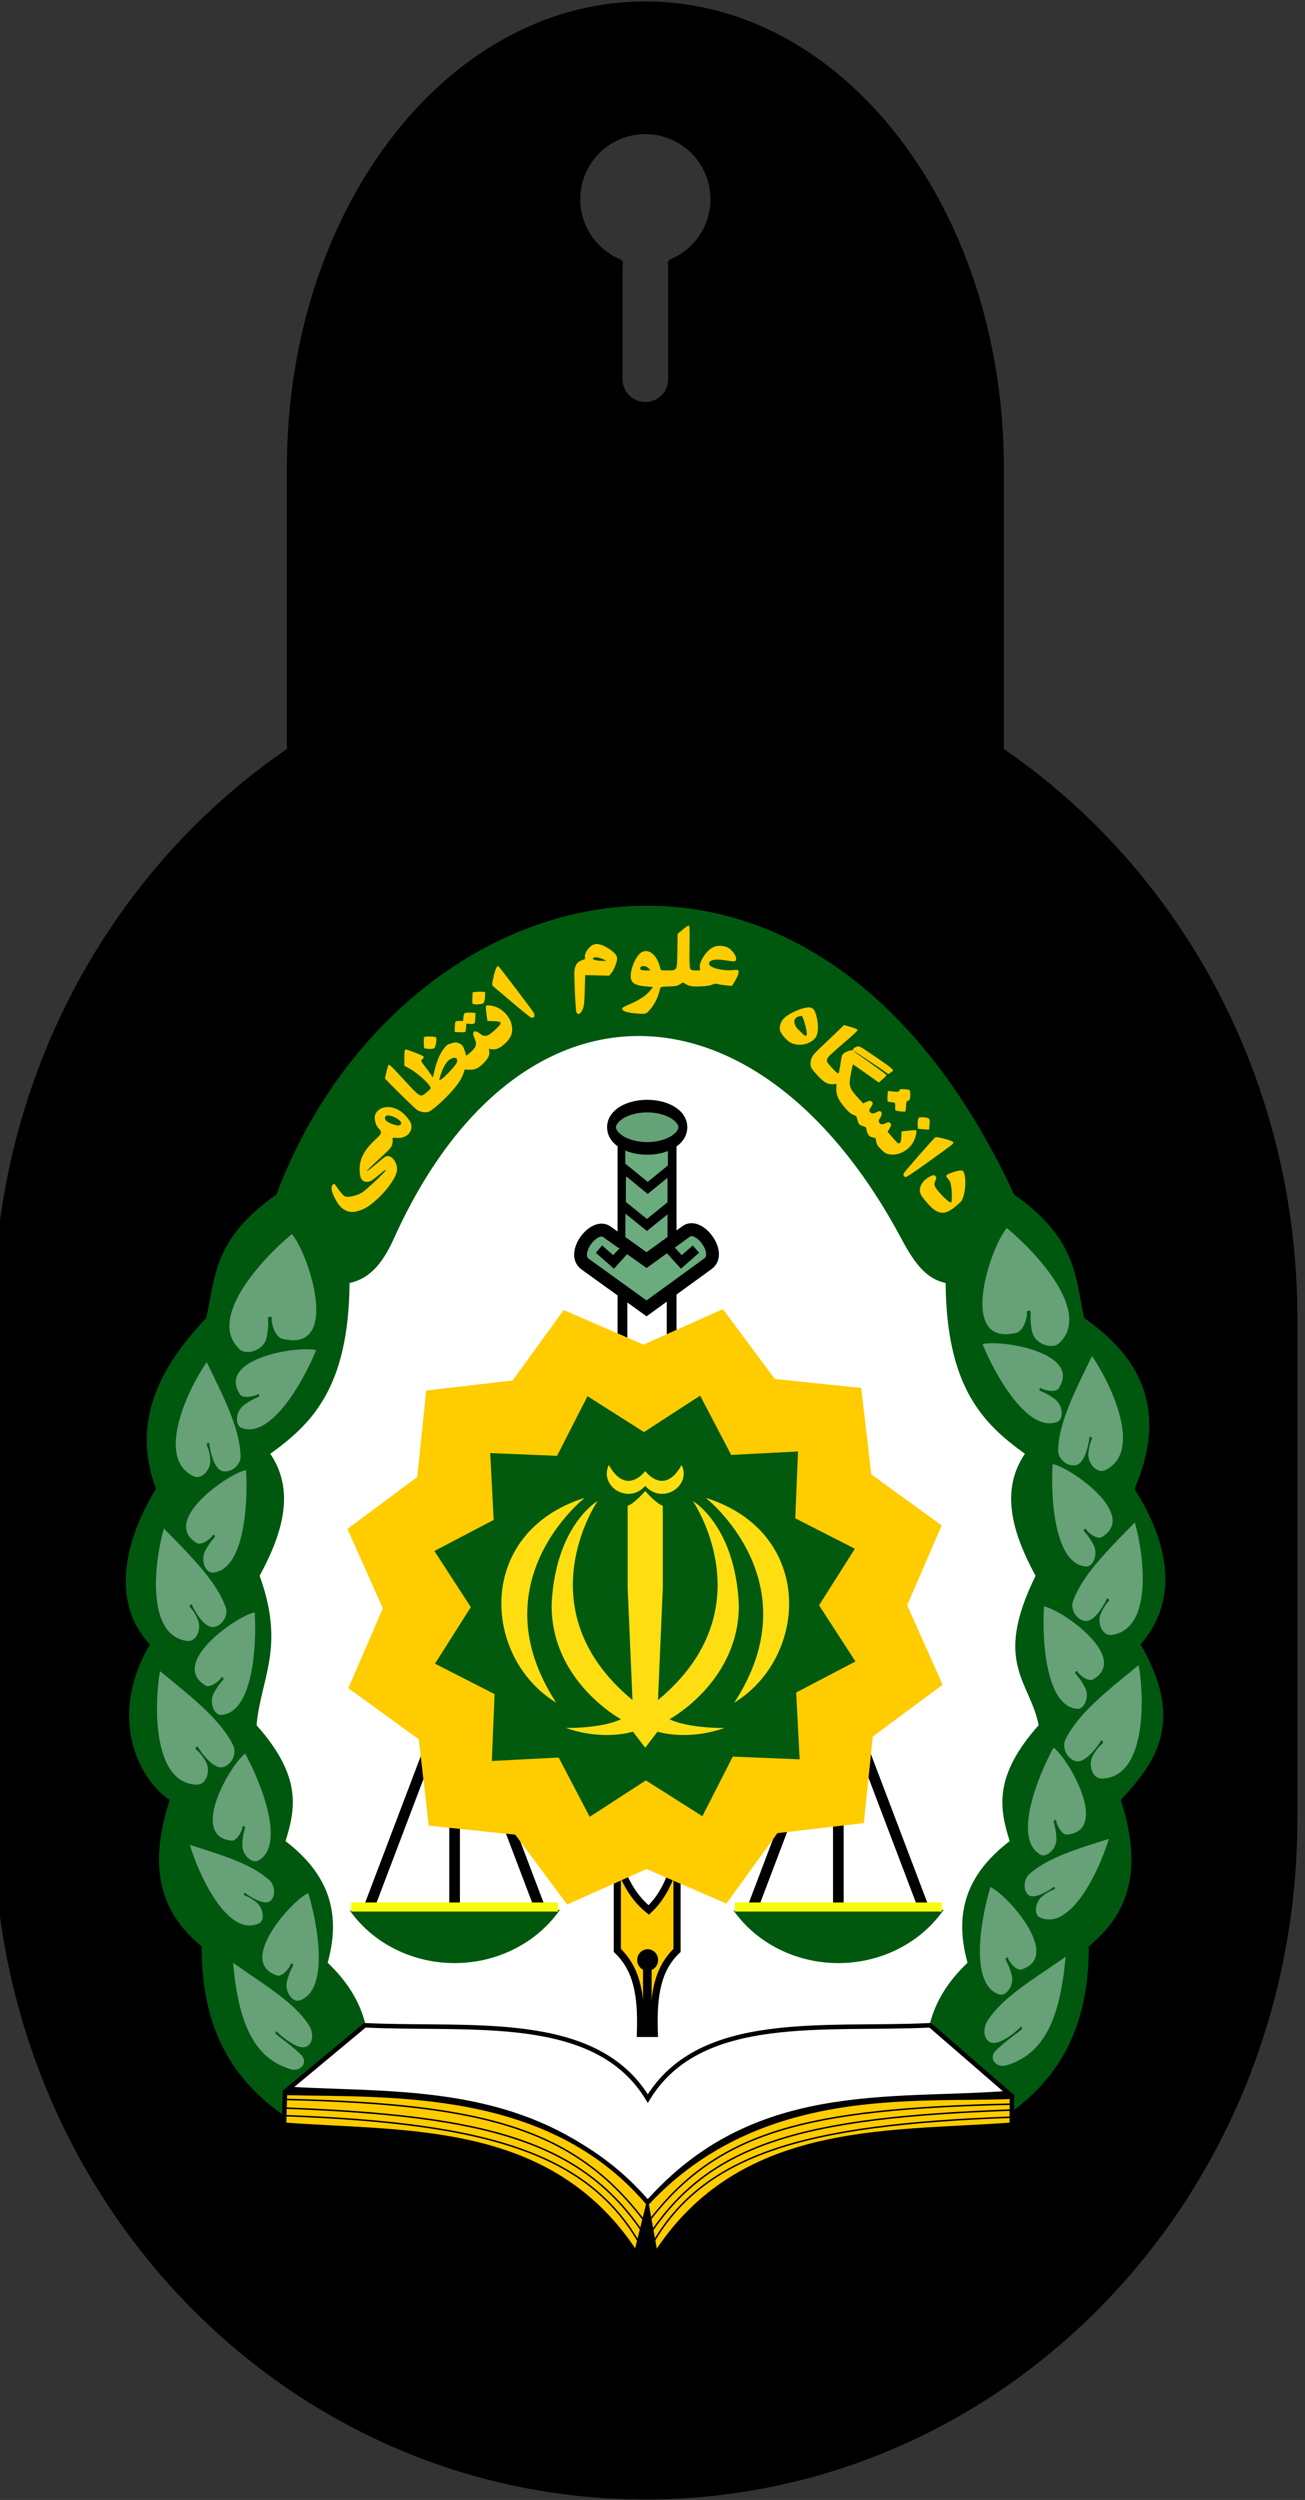
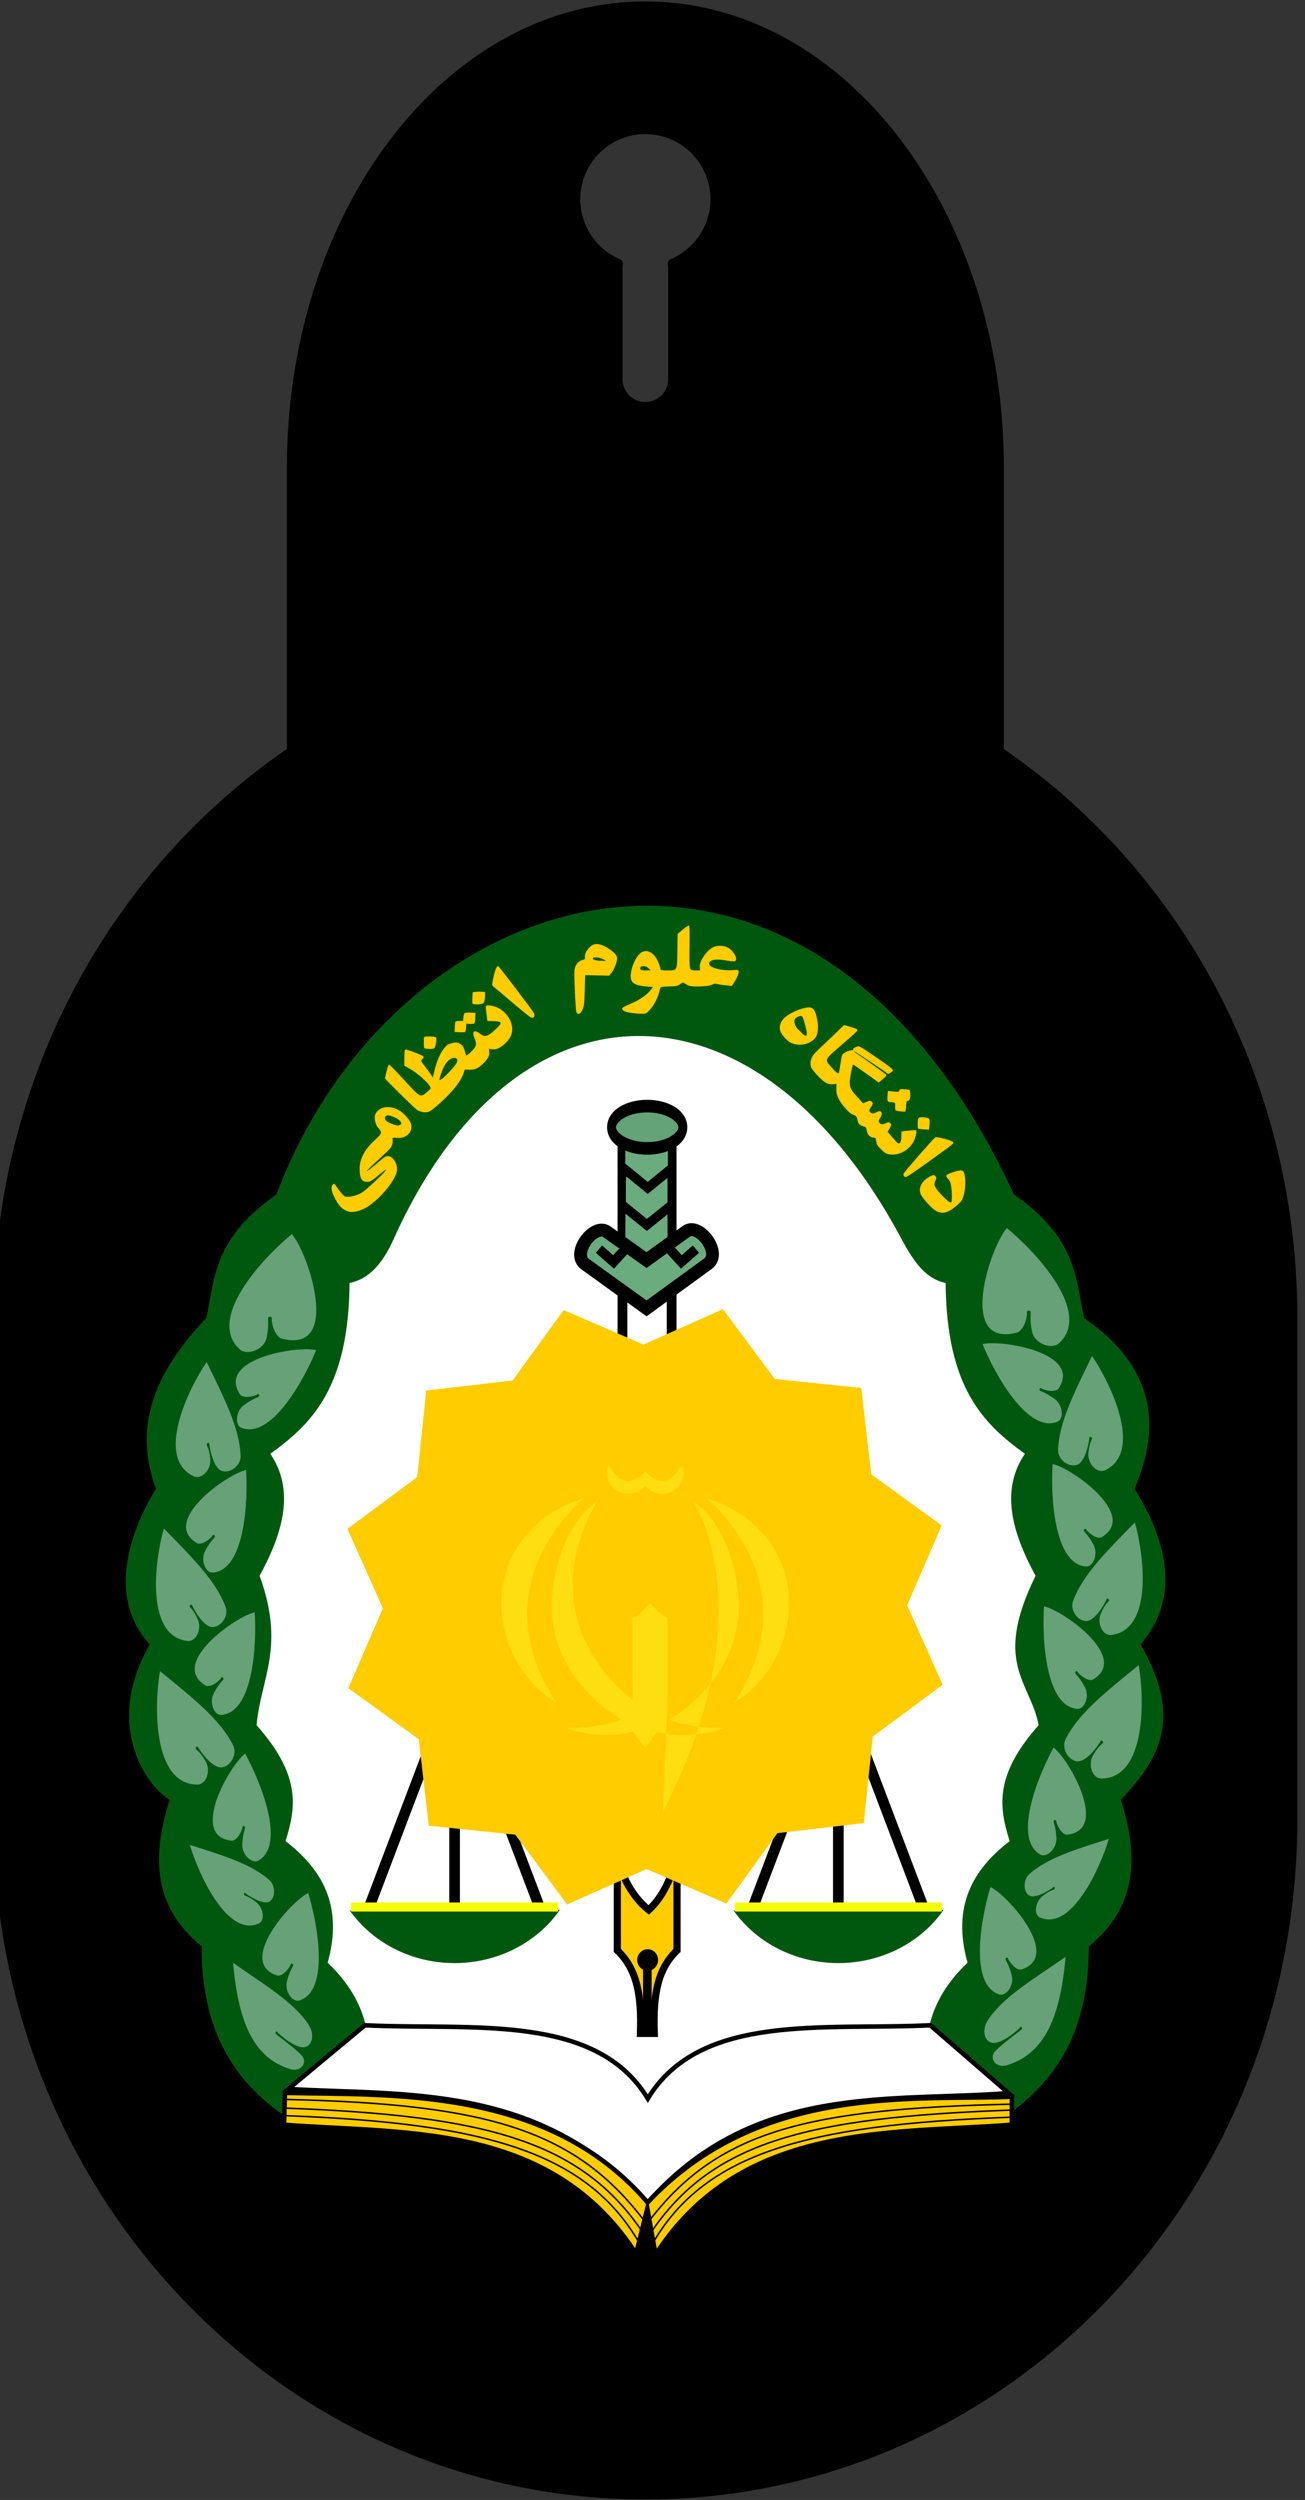
<svg xmlns="http://www.w3.org/2000/svg" xmlns:ns1="http://www.inkscape.org/namespaces/inkscape" xmlns:ns2="http://sodipodi.sourceforge.net/DTD/sodipodi-0.dtd" width="230.799mm" height="442.02mm" viewBox="0 0 230.799 442.02" version="1.1" id="svg4078" ns1:version="0.92.3 (2405546, 2018-03-11)" ns2:docname="NAJA-Amin_University_Badge.svg">
  <rect x="0" y="0" width="230.799" height="442.02" fill="#333333" stroke="none" />
  <defs id="defs4072" />
  <ns2:namedview id="base" pagecolor="#ffffff" bordercolor="#666666" borderopacity="1.0" ns1:pageopacity="0.0" ns1:pageshadow="2" ns1:zoom="0.35" ns1:cx="60.441277" ns1:cy="669.59985" ns1:document-units="mm" ns1:current-layer="layer1" showgrid="false" fit-margin-top="0" fit-margin-left="0" fit-margin-right="0" fit-margin-bottom="0" ns1:window-width="1366" ns1:window-height="715" ns1:window-x="-8" ns1:window-y="-8" ns1:window-maximized="1" />
  <g ns1:label="Layer 1" ns1:groupmode="layer" id="layer1" transform="translate(39.048,25.308)">
    <g transform="matrix(0.282,0,0,0.282,-1525.871,303.283)" id="g3965">
      <path style="display:inline;opacity:1;fill:#000000;fill-opacity:1;fill-rule:nonzero;stroke:#000000;stroke-width:6.191;stroke-linecap:round;stroke-linejoin:round;stroke-miterlimit:4;stroke-dasharray:none;stroke-dashoffset:0;stroke-opacity:1" d="m 5677.166,-1161.204 c -122.835,0 -221.723,129.044 -221.723,289.337 v 177.924 c -110.981,75.448 -184.077,206.12 -184.077,355.275 v 313.824 c 0,234.709 180.988,423.662 405.8,423.662 224.813,0 405.8,-188.953 405.8,-423.662 v -313.824 c 0,-149.155 -73.096,-279.827 -184.077,-355.275 v -177.924 c 0,-160.293 -98.888,-289.337 -221.723,-289.337 z m 0,76.987 a 43.924,43.924 0 0 1 43.924,43.924 43.924,43.924 0 0 1 -26.768,40.385 c 0.154,0.933 0.238,1.891 0.238,2.869 v 69.572 c 0,9.636 -7.758,17.392 -17.393,17.392 -9.636,0 -17.393,-7.756 -17.393,-17.392 v -69.572 c 0,-0.962 0.079,-1.905 0.228,-2.824 a 43.924,43.924 0 0 1 -26.759,-40.429 43.924,43.924 0 0 1 43.924,-43.924 z" id="path3673" ns1:connector-curvature="0" />
      <g ns1:label="Layer 1" id="layer1-9" transform="matrix(0.444,0,0,0.444,5345.775,-188.349)">
        <path style="fill:#000000;fill-opacity:1;fill-rule:evenodd;stroke:none" d="" id="path13976" ns1:connector-curvature="0" />
        <path style="fill:#ffcc00;fill-opacity:1;stroke:none" d="" id="path3976" ns1:connector-curvature="0" />
        <ellipse ry="797.857" rx="627.323" cy="47.716" cx="745.274" style="fill:#ffffff;fill-opacity:1;stroke:none" id="path4410" />
        <g id="g4323" transform="matrix(2.132,0,0,2.132,3151.026,-755.176)">
          <g id="g4226" transform="matrix(0.882,0,0,0.882,-2078.752,-143.489)">
            <path ns1:connector-curvature="0" id="path4228" d="M 869.353,829.746 948.037,622.483" style="fill:none;stroke:#000000;stroke-width:8;stroke-linecap:butt;stroke-linejoin:miter;stroke-miterlimit:4;stroke-dasharray:none;stroke-opacity:1" />
            <path style="fill:none;stroke:#000000;stroke-width:8;stroke-linecap:butt;stroke-linejoin:miter;stroke-miterlimit:4;stroke-dasharray:none;stroke-opacity:1" d="M 999.852,829.746 921.169,622.483" id="path4230" ns1:connector-curvature="0" />
          </g>
          <path style="fill:none;stroke:#000000;stroke-width:7.056;stroke-linecap:butt;stroke-linejoin:miter;stroke-miterlimit:4;stroke-dasharray:none;stroke-opacity:1" d="M -1254.277,598.508 V 410.623" id="path4234" ns1:connector-curvature="0" />
          <g id="g4319">
            <path ns2:open="true" ns2:end="2.5617453" ns2:start="0.5732163" transform="matrix(0.84,0,0,0.883,-2036.914,-142.358)" d="m 1014.76,826.246 a 98.834,87.319 0 0 1 -82.709,39.962 98.834,87.319 0 0 1 -83.007,-39.477" ns2:ry="87.31916" ns2:rx="98.833778" ns2:cy="778.89008" ns2:cx="931.72424" id="path4232" style="fill:#00580f;fill-opacity:1;stroke:none" ns2:type="arc" />
            <path style="fill:#fede11;fill-opacity:1;stroke:#f7fc0d;stroke-width:6.028;stroke-linecap:butt;stroke-linejoin:miter;stroke-miterlimit:4;stroke-dasharray:none;stroke-opacity:1" d="m -1322.84,585.361 h 137.123" id="path4317-6" ns1:connector-curvature="0" />
          </g>
        </g>
        <path ns2:nodetypes="cccccccccccccccccccccsscccccccc" ns1:connector-curvature="0" id="path3388" d="m 1256.39,787.359 c 68.191,-47.789 116.7,-116.9 116.279,-239.019 51.54,-42.164 79.405,-101.689 45.22,-206.719 49.273,-53.242 91.461,-110.026 27.993,-219.639 55.644,-64.295 39.079,-143.806 -8.613,-219.639 39.234,-90.877 27.309,-173.228 -71.06,-241.172 -12.566,-56.679 -9.799,-112.262 -99.053,-174.419 -288.715,-624.431 -869.927,-456.891 -1041.961,0 -89.254,62.157 -86.487,117.74 -99.053,174.419 -72.906,76.431 -103.727,152.483 -71.06,241.172 -39.746,64.67 -67.761,156.341 -8.613,219.639 -63.464,109.622 -9.572,195.664 27.993,219.639 -34.186,105.029 -6.32,164.555 45.22,206.719 -0.421,122.118 48.089,191.229 116.279,239.019 l 116.474,-60.551 c 10.654,-60.034 -8.628,-111.514 -54.815,-155.308 22.418,-79.998 -7.57,-131.777 -59.506,-171.739 13.829,-44.741 24.058,-90.768 -40.913,-163.652 5.993,-66.885 41.026,-109.937 4.307,-211.025 33.956,-62.244 49.667,-121.447 15.073,-172.266 57.68,-41.714 110.751,-92.186 111.973,-241.172 26.984,-5.82 45.842,-25.592 62.446,-62.446 173.624,-385.366 515.108,-378.247 717.056,0 19.038,35.659 35.462,56.627 62.446,62.446 1.221,148.986 54.292,199.458 111.973,241.172 -34.594,50.819 -18.883,110.022 15.073,172.266 -61.085,123.931 -7.274,149.379 4.307,211.025 -64.972,72.884 -54.742,118.911 -40.913,163.652 -51.936,39.961 -81.924,91.741 -59.506,171.739 -46.187,43.794 -65.469,95.274 -54.815,155.308 z" style="fill:#00580f;fill-opacity:1;stroke:none" />
        <g id="g4361" style="fill:#66a178;fill-opacity:1" transform="matrix(2.132,0,0,2.132,-44.057,-1148.014)">
          <path ns2:nodetypes="cssssasc" ns1:connector-curvature="0" id="path3362" d="m 97.6,806.573 c 3.805,43.556 15.671,63.541 38.012,70.456 6.585,2.038 11.971,-4.255 7.227,-9.321 -5.078,-5.423 -16.927,-13.558 -17.049,-14.224 -0.25,-1.36 0.794,-2.151 1.307,-0.817 0.067,0.174 13.379,12.894 19.58,9.182 3.865,-2.314 4.422,-8.707 1.247,-13.777 -9.742,-15.556 -31.165,-27.868 -50.324,-41.499 z" style="fill:#66a178;fill-opacity:1;stroke:none" />
          <path ns2:nodetypes="casssccc" ns1:connector-curvature="0" id="path3364" d="m 147.404,760.394 c 6.298,20.599 14.257,64.818 -5.95,71.15 -4.441,1.392 -9.854,-5.995 -8.173,-12.667 1.855,-7.369 4.248,-10.114 4.133,-10.775 -0.234,-1.353 -1.828,-1.362 -1.847,0.067 -0.002,0.186 -3.685,6.83 -8.2,6.956 -28.329,-8.212 9.117,-49.933 20.037,-54.731 z" style="fill:#66a178;fill-opacity:1;stroke:none" />
          <path ns2:nodetypes="casssasc" ns1:connector-curvature="0" id="path3366" d="m 68.952,728.472 c 5.537,18.716 24.625,61.479 45.663,52.057 4.329,-1.939 3.144,-10.293 -1.718,-14.151 -5.37,-4.261 -7.711,-4.067 -7.962,-4.616 -0.512,-1.123 0.333,-2.097 1.093,-1.069 0.099,0.134 11.62,8.455 16.08,5.041 3.703,-2.835 3.537,-10.425 -0.53,-14.002 C 109.1,740.756 90.097,735.211 68.952,728.472 Z" style="fill:#66a178;fill-opacity:1;stroke:none" />
          <path style="fill:#66a178;fill-opacity:1;stroke:none" d="m 105.609,668.04 c 10.362,18.884 27.161,60.555 8.668,70.87 -4.065,2.267 -10.868,-3.862 -10.582,-10.737 0.315,-7.592 2.098,-10.767 1.852,-11.391 -0.504,-1.277 -2.067,-0.961 -1.794,0.442 0.036,0.182 -2.216,7.437 -6.611,8.481 -29.408,-2.269 -1.246,-50.743 8.468,-57.665 z" id="path3368" ns1:connector-curvature="0" ns2:nodetypes="casssccc" />
          <path style="fill:#66a178;fill-opacity:1;stroke:none" d="m 49.183,613.398 c -3.839,21.771 -5.124,74.62 24.522,75.141 6.101,0.107 9.311,-8.991 5.774,-15.272 -3.906,-6.937 -6.736,-7.868 -6.726,-8.549 0.021,-1.393 1.54,-1.98 1.859,-0.565 0.042,0.184 8.873,14.23 15.935,12.895 5.865,-1.109 9.84,-8.936 7.074,-14.547 -8.486,-17.215 -27.545,-32.034 -48.439,-49.104 z" id="path3370" ns1:connector-curvature="0" ns2:nodetypes="casssasc" />
          <path ns2:nodetypes="casssccc" ns1:connector-curvature="0" id="path3372" d="m 111.909,574.493 c 1.405,21.495 -0.993,66.36 -22.114,67.888 -4.642,0.336 -8.215,-8.095 -5.049,-14.204 3.496,-6.747 6.454,-8.869 6.495,-9.54 0.083,-1.37 -1.467,-1.745 -1.813,-0.359 -0.045,0.18 -5.153,5.803 -9.577,4.89 -25.689,-14.492 20.328,-46.51 32.058,-48.674 z" style="fill:#66a178;fill-opacity:1;stroke:none" />
          <path ns2:nodetypes="casssasc" ns1:connector-curvature="0" id="path3374" d="m 51.749,518.9 c -5.917,20.44 -12.644,70.9 15.477,74.511 5.787,0.743 9.786,-7.63 7.079,-14.015 -2.99,-7.051 -5.582,-8.239 -5.501,-8.89 0.165,-1.331 1.669,-1.734 1.825,-0.345 0.02,0.181 6.95,14.555 13.801,14.018 5.689,-0.446 10.283,-7.523 8.239,-13.184 -6.271,-17.372 -22.841,-33.559 -40.921,-52.093 z" style="fill:#66a178;fill-opacity:1;stroke:none" />
          <path style="fill:#66a178;fill-opacity:1;stroke:none" d="m 106.195,480.207 c 1.405,21.495 -0.993,66.36 -22.114,67.888 -4.642,0.336 -8.215,-8.095 -5.049,-14.204 3.496,-6.747 6.454,-8.869 6.495,-9.54 0.083,-1.37 -1.467,-1.745 -1.813,-0.359 -0.045,0.18 -5.153,5.803 -9.577,4.89 -25.689,-14.492 20.328,-46.51 32.058,-48.674 z" id="path3376" ns1:connector-curvature="0" ns2:nodetypes="casssccc" />
          <path style="fill:#66a178;fill-opacity:1;stroke:none" d="m 80.087,408.678 c -12.038,17.547 -34.274,63.34 -8.709,75.601 5.261,2.523 11.687,-4.17 11.123,-11.082 -0.624,-7.633 -2.712,-9.576 -2.43,-10.168 0.575,-1.212 2.13,-1.122 1.841,0.245 -0.037,0.178 2.027,16.001 8.7,17.643 5.542,1.364 12.125,-3.912 11.963,-9.929 -0.498,-18.462 -11.145,-39.035 -22.487,-62.31 z" id="path3378" ns1:connector-curvature="0" ns2:nodetypes="casssasc" />
          <path ns2:nodetypes="casssccc" ns1:connector-curvature="0" id="path3380" d="m 152.624,400.809 c -8.133,19.946 -29.903,59.25 -49.566,51.391 -4.322,-1.727 -3.85,-10.872 1.668,-14.983 6.094,-4.54 9.682,-5.155 10.012,-5.741 0.674,-1.196 -0.557,-2.21 -1.474,-1.115 -0.119,0.143 -7.171,2.966 -10.751,0.211 -16.77,-24.264 38.615,-32.944 50.111,-29.763 z" style="fill:#66a178;fill-opacity:1;stroke:none" />
          <path style="fill:#66a178;fill-opacity:1;stroke:none" d="m 136.518,323.923 c -20.15,16.63 -56.383,56.102 -34.622,76.232 4.783,4.424 15.99,0.6 17.82,-7.31 2.021,-8.736 0.626,-13.143 1.162,-13.737 1.096,-1.214 3.114,-0.142 2.292,1.32 -0.108,0.19 0.607,9.429 6.233,12.62 40.628,10.88 18.059,-56.85 7.113,-69.125 z" id="path3384" ns1:connector-curvature="0" ns2:nodetypes="casssccc" />
        </g>
        <g id="g4374" style="fill:#66a178;fill-opacity:1" transform="matrix(2.132,0,0,2.132,-52.583,-1156.541)">
          <path style="fill:#66a178;fill-opacity:1;stroke:none" d="m 653.171,806.573 c -3.909,44.435 -16.098,64.823 -39.049,71.876 -6.764,2.079 -12.297,-4.341 -7.424,-9.509 5.217,-5.533 17.388,-13.832 17.514,-14.511 0.256,-1.387 -0.816,-2.194 -1.343,-0.834 -0.069,0.177 -13.744,13.154 -20.114,9.367 -3.97,-2.361 -4.543,-8.882 -1.281,-14.054 10.008,-15.87 32.015,-28.43 51.697,-42.335 z" id="path3396" ns1:connector-curvature="0" ns2:nodetypes="cssssasc" />
          <path style="fill:#66a178;fill-opacity:1;stroke:none" d="m 603.366,760.394 c -6.298,20.599 -14.257,64.818 5.95,71.15 4.441,1.392 9.854,-5.995 8.173,-12.667 -1.855,-7.369 -4.248,-10.114 -4.133,-10.775 0.234,-1.353 1.828,-1.362 1.847,0.067 0.002,0.186 3.685,6.83 8.2,6.956 28.329,-8.212 -9.117,-49.933 -20.037,-54.731 z" id="path3398" ns1:connector-curvature="0" ns2:nodetypes="casssccc" />
          <path style="fill:#66a178;fill-opacity:1;stroke:none" d="m 681.819,728.472 c -5.537,18.716 -24.625,61.479 -45.663,52.057 -4.329,-1.939 -3.144,-10.293 1.718,-14.151 5.37,-4.261 7.711,-4.067 7.962,-4.616 0.512,-1.123 -0.333,-2.097 -1.093,-1.069 -0.099,0.134 -11.62,8.455 -16.08,5.041 -3.703,-2.835 -3.537,-10.425 0.53,-14.002 12.477,-10.974 31.481,-16.52 52.626,-23.259 z" id="path3400" ns1:connector-curvature="0" ns2:nodetypes="casssasc" />
          <path ns2:nodetypes="casssccc" ns1:connector-curvature="0" id="path3402" d="m 645.162,668.04 c -10.362,18.884 -27.161,60.555 -8.668,70.87 4.065,2.267 10.868,-3.862 10.582,-10.737 -0.315,-7.592 -2.098,-10.767 -1.852,-11.391 0.504,-1.277 2.067,-0.961 1.794,0.442 -0.036,0.182 2.216,7.437 6.611,8.481 29.408,-2.269 1.246,-50.743 -8.468,-57.665 z" style="fill:#66a178;fill-opacity:1;stroke:none" />
          <path ns2:nodetypes="casssasc" ns1:connector-curvature="0" id="path3404" d="m 701.588,613.398 c 3.839,21.771 5.124,74.62 -24.522,75.141 -6.101,0.107 -9.311,-8.991 -5.774,-15.272 3.906,-6.937 6.736,-7.868 6.726,-8.549 -0.021,-1.393 -1.54,-1.98 -1.859,-0.565 -0.042,0.184 -8.873,14.23 -15.935,12.895 -5.865,-1.109 -9.84,-8.936 -7.074,-14.547 8.486,-17.215 27.545,-32.034 48.439,-49.104 z" style="fill:#66a178;fill-opacity:1;stroke:none" />
          <path style="fill:#66a178;fill-opacity:1;stroke:none" d="m 638.861,574.493 c -1.405,21.495 0.993,66.36 22.114,67.888 4.642,0.336 8.215,-8.095 5.049,-14.204 -3.497,-6.747 -6.454,-8.869 -6.495,-9.54 -0.083,-1.37 1.467,-1.745 1.813,-0.359 0.045,0.18 5.153,5.803 9.577,4.89 25.689,-14.492 -20.328,-46.51 -32.058,-48.674 z" id="path3406" ns1:connector-curvature="0" ns2:nodetypes="casssccc" />
          <path style="fill:#66a178;fill-opacity:1;stroke:none" d="m 699.022,518.9 c 5.917,20.44 12.644,70.9 -15.477,74.511 -5.787,0.743 -9.786,-7.63 -7.079,-14.015 2.99,-7.051 5.582,-8.239 5.501,-8.89 -0.165,-1.331 -1.669,-1.734 -1.825,-0.345 -0.02,0.181 -6.95,14.555 -13.801,14.018 -5.689,-0.446 -10.283,-7.523 -8.239,-13.184 6.271,-17.372 22.841,-33.559 40.92,-52.093 z" id="path3408" ns1:connector-curvature="0" ns2:nodetypes="casssasc" />
          <path ns2:nodetypes="casssccc" ns1:connector-curvature="0" id="path3410" d="m 644.576,480.207 c -1.405,21.495 0.993,66.36 22.114,67.888 4.642,0.336 8.215,-8.095 5.05,-14.204 -3.497,-6.747 -6.454,-8.869 -6.495,-9.54 -0.083,-1.37 1.467,-1.745 1.813,-0.359 0.045,0.18 5.153,5.803 9.577,4.89 25.689,-14.492 -20.328,-46.51 -32.058,-48.674 z" style="fill:#66a178;fill-opacity:1;stroke:none" />
          <path ns2:nodetypes="casssasc" ns1:connector-curvature="0" id="path3412" d="m 670.684,408.678 c 12.038,17.547 34.274,63.34 8.709,75.601 -5.261,2.523 -11.687,-4.17 -11.123,-11.082 0.624,-7.633 2.712,-9.576 2.43,-10.168 -0.575,-1.212 -2.13,-1.122 -1.841,0.245 0.037,0.178 -2.027,16.001 -8.7,17.643 -5.542,1.364 -12.125,-3.912 -11.963,-9.929 0.498,-18.462 11.145,-39.035 22.487,-62.31 z" style="fill:#66a178;fill-opacity:1;stroke:none" />
          <path style="fill:#66a178;fill-opacity:1;stroke:none" d="m 598.146,400.809 c 8.133,19.946 29.903,59.25 49.566,51.391 4.322,-1.727 3.85,-10.872 -1.668,-14.983 -6.094,-4.54 -9.682,-5.155 -10.012,-5.741 -0.674,-1.196 0.557,-2.21 1.474,-1.115 0.119,0.143 7.171,2.966 10.751,0.211 16.77,-24.264 -38.615,-32.944 -50.111,-29.763 z" id="path3414" ns1:connector-curvature="0" ns2:nodetypes="casssccc" />
          <path ns2:nodetypes="casssccc" ns1:connector-curvature="0" id="path3416" d="m 614.253,323.923 c 20.15,16.63 56.383,56.102 34.622,76.232 -4.783,4.424 -15.99,0.6 -17.82,-7.31 -2.021,-8.736 -0.626,-13.143 -1.162,-13.737 -1.096,-1.214 -3.114,-0.142 -2.292,1.32 0.108,0.19 -0.607,9.429 -6.233,12.62 -40.628,10.88 -18.059,-56.85 -7.113,-69.125 z" style="fill:#66a178;fill-opacity:1;stroke:none" />
        </g>
        <g id="g3123">
          <path style="fill:none;stroke:#000000;stroke-width:13.788;stroke-miterlimit:4;stroke-dasharray:none;stroke-opacity:1" d="m 714.018,-613.066 c 0,-26.403 69.473,-26.241 69.473,0 v 991.587 l -33.817,27.021 -35.656,-27.021 z" id="path4238" ns1:connector-curvature="0" ns2:nodetypes="sscccs" />
          <g id="g3111">
            <path style="fill:#6aac7e;fill-opacity:1;stroke:none" d="m 733.395,-488.695 -14.579,-11.388 v -19.412 c 0,-10.676 0.11,-19.411 0.243,-19.411 0.134,0 6.94,5.302 15.126,11.782 8.186,6.48 15,11.782 15.141,11.782 0.142,0 6.485,-4.93 14.096,-10.955 7.611,-6.025 13.931,-10.955 14.045,-10.955 0.114,0 0.196,8.325 0.181,18.5 l -0.026,18.5 -14.057,10.955 c -7.731,6.025 -14.402,11.188 -14.825,11.473 -0.678,0.457 -2.462,-0.806 -15.346,-10.87 v 0 z" id="path4308" ns1:connector-curvature="0" />
            <path style="fill:#6aac7e;fill-opacity:1;stroke:none" d="m 733.614,-541.637 -15.586,-12.18 -0.008,-11.775 -0.008,-11.775 2.072,0.606 c 8.841,2.587 17.128,3.661 28.247,3.661 10.971,0 18.977,-1.042 28.901,-3.76 l 0.982,-0.269 v 12.5 12.5 l -13.347,10.448 c -7.341,5.746 -13.868,10.847 -14.505,11.335 l -1.158,0.887 -15.586,-12.179 z" id="path4306" ns1:connector-curvature="0" />
            <path style="fill:#6aac7e;fill-opacity:1;stroke:none" d="m 732.495,-440.124 -14.333,-10.397 -0.008,-18.575 c -0.006,-14.793 0.1,-18.49 0.529,-18.155 0.811,0.632 27.616,22.539 28.363,23.181 0.547,0.47 2.713,-1.138 14.02,-10.411 7.355,-6.032 14.1,-11.558 14.99,-12.281 l 1.618,-1.314 v 17.923 17.924 l -15.161,11.156 c -8.339,6.136 -15.279,11.199 -15.422,11.252 -0.143,0.053 -6.71,-4.583 -14.594,-10.302 v 0 z" id="path4310" ns1:connector-curvature="0" />
            <ellipse ry="11.035" rx="26.388" cy="243.94" cx="1094.368" transform="matrix(1.909,0,0,2.708,-1340.196,-1268.906)" id="path4240" style="fill:#64a277;fill-opacity:1;stroke:#000000;stroke-width:6.563;stroke-linecap:round;stroke-miterlimit:4;stroke-dasharray:none;stroke-dashoffset:0;stroke-opacity:1" />
            <g transform="matrix(2.261,0,0,2.283,-1729.513,-1147.299)" id="g4242" style="fill:#6aac7e;fill-opacity:1">
              <path style="fill:#6aac7e;fill-opacity:1;stroke:#000000;stroke-width:8;stroke-linecap:butt;stroke-linejoin:miter;stroke-miterlimit:4;stroke-dasharray:none;stroke-opacity:1" d="m 1120.551,300.502 c 7.966,-5.834 22.686,13.453 13.57,20.016 l -38.341,27.604 -38.341,-27.355 c -9.101,-6.582 5.508,-25.717 13.57,-20.016 l 24.771,17.516 z" id="path4244" ns1:connector-curvature="0" ns2:nodetypes="sscsscs" />
              <path style="fill:#6aac7e;fill-opacity:1;stroke:#000000;stroke-width:6;stroke-linecap:butt;stroke-linejoin:miter;stroke-miterlimit:4;stroke-dasharray:none;stroke-opacity:1" d="m 1066.061,311.469 9.116,7.916 8.276,-8.996" id="path4246" ns1:connector-curvature="0" />
              <path ns1:connector-curvature="0" id="path4248" d="m 1126.633,311.469 -9.116,7.916 -8.276,-8.996" style="fill:#6aac7e;fill-opacity:1;stroke:#000000;stroke-width:6;stroke-linecap:butt;stroke-linejoin:miter;stroke-miterlimit:4;stroke-dasharray:none;stroke-opacity:1" />
            </g>
            <path ns2:nodetypes="ccc" style="fill:none;stroke:#000000;stroke-width:13.221;stroke-linecap:butt;stroke-linejoin:miter;stroke-miterlimit:4;stroke-dasharray:none;stroke-opacity:1" d="m 785.021,-499.761 -36.48,29.429 -36.481,-29.429" id="path4250" ns1:connector-curvature="0" />
            <path ns1:connector-curvature="0" id="path4252" d="m 785.808,-552.118 -36.126,29.482 -36.126,-29.482" style="fill:none;stroke:#000000;stroke-width:13.168;stroke-linecap:butt;stroke-linejoin:miter;stroke-miterlimit:4;stroke-dasharray:none;stroke-opacity:1" ns2:nodetypes="ccc" />
          </g>
        </g>
        <g transform="matrix(2.132,0,0,2.132,3693.081,-755.176)" id="g4332">
          <g transform="matrix(0.882,0,0,0.882,-2078.752,-143.489)" id="g4334">
            <path style="fill:none;stroke:#000000;stroke-width:8;stroke-linecap:butt;stroke-linejoin:miter;stroke-miterlimit:4;stroke-dasharray:none;stroke-opacity:1" d="M 869.353,829.746 948.037,622.483" id="path4336" ns1:connector-curvature="0" />
            <path ns1:connector-curvature="0" id="path4338" d="M 999.852,829.746 921.169,622.483" style="fill:none;stroke:#000000;stroke-width:8;stroke-linecap:butt;stroke-linejoin:miter;stroke-miterlimit:4;stroke-dasharray:none;stroke-opacity:1" />
          </g>
          <path ns1:connector-curvature="0" id="path4340" d="M -1254.277,598.508 V 410.623" style="fill:none;stroke:#000000;stroke-width:7.056;stroke-linecap:butt;stroke-linejoin:miter;stroke-miterlimit:4;stroke-dasharray:none;stroke-opacity:1" />
          <g id="g4342">
            <path ns2:type="arc" style="fill:#00580f;fill-opacity:1;stroke:none" id="path4344" ns2:cx="931.72424" ns2:cy="778.89008" ns2:rx="98.833778" ns2:ry="87.31916" d="m 1014.76,826.246 a 98.834,87.319 0 0 1 -82.709,39.962 98.834,87.319 0 0 1 -83.007,-39.477" transform="matrix(0.84,0,0,0.883,-2036.914,-142.358)" ns2:start="0.5732163" ns2:end="2.5617453" ns2:open="true" />
            <path ns1:connector-curvature="0" id="path4346" d="m -1322.84,585.361 h 137.123" style="fill:#fede11;fill-opacity:1;stroke:#f7fc0d;stroke-width:6.028;stroke-linecap:butt;stroke-linejoin:miter;stroke-miterlimit:4;stroke-dasharray:none;stroke-opacity:1" />
          </g>
        </g>
        <g id="g3098">
          <path ns2:nodetypes="cccccccc" ns1:connector-curvature="0" id="path4348" d="m 706.768,423.143 v 130.946 c 26.943,25.905 34.636,60.988 32.639,117.242 h 19.583 c -1.998,-56.255 5.158,-91.338 32.1,-117.242 v -130.946 c -8.864,28.281 -18.38,53.645 -39.928,73.847 -24.499,-19.54 -37.993,-48.978 -44.394,-73.847 z" style="fill:#ffcc00;fill-opacity:1;stroke:#000000;stroke-width:10.095;stroke-linecap:butt;stroke-linejoin:miter;stroke-miterlimit:4;stroke-dasharray:none;stroke-opacity:1" />
          <circle r="5" cy="620.219" cx="1394.286" transform="matrix(2.947,0,0,3.045,-3359.354,-1320.934)" id="path4352" style="fill:#000000;fill-opacity:1;stroke:none" />
          <path ns1:connector-curvature="0" id="path4354" d="m 749.141,570.99 v 98.25" style="fill:none;stroke:#000000;stroke-width:12.179;stroke-linecap:butt;stroke-linejoin:miter;stroke-miterlimit:4;stroke-dasharray:none;stroke-opacity:1" ns2:nodetypes="cc" />
        </g>
        <g id="g3089">
          <path ns2:type="star" style="fill:#ffcc00;fill-opacity:1;stroke:none" id="path4266" ns2:sides="12" ns2:cx="-1251.2548" ns2:cy="342.29428" ns2:r1="279.4263" ns2:r2="327.89145" ns2:arg1="0.66925654" ns2:arg2="0.93105592" ns1:flatsided="false" ns1:rounded="0" ns1:randomized="0" d="m -1032.105,515.651 -23.402,89.694 -92.636,-3.345 -65.114,65.976 -78.553,-49.215 -89.379,24.58 -43.421,-81.898 -89.694,-23.402 3.345,-92.637 -65.976,-65.114 49.215,-78.553 -24.58,-89.379 81.898,-43.421 23.402,-89.694 92.637,3.345 65.114,-65.976 78.553,49.215 89.379,-24.58 43.422,81.898 89.694,23.402 -3.345,92.637 65.976,65.114 -49.215,78.553 24.58,89.379 z" transform="matrix(1.31,-0.2,0.2,1.31,2316.556,-629.775)" />
-           <path transform="matrix(0.927,-0.141,0.141,0.927,1857.402,-425.688)" d="m -1045.527,505.034 -9.981,100.311 -98.951,-19.25 -58.799,81.882 -76.069,-66.147 -91.863,41.512 -32.804,-95.32 -100.311,-9.981 19.25,-98.951 -81.882,-58.799 66.147,-76.069 -41.512,-91.862 95.32,-32.804 9.981,-100.311 98.951,19.25 58.799,-81.882 76.069,66.147 91.862,-41.512 32.804,95.32 100.311,9.981 -19.25,98.951 81.882,58.799 -66.147,76.069 41.512,91.862 z" ns1:randomized="0" ns1:rounded="0" ns1:flatsided="false" ns2:arg2="0.93105592" ns2:arg1="0.66925654" ns2:r2="327.89145" ns2:r1="262.31317" ns2:cy="342.29428" ns2:cx="-1251.2548" ns2:sides="12" id="path4268" style="fill:#015a0e;fill-opacity:1;stroke:none" ns2:type="star" />
          <g style="fill:#fede11;fill-opacity:1" transform="matrix(0.973,0,0,0.973,542.964,-131.383)" id="g4270">
            <path style="fill:#fede11;fill-opacity:1" ns1:connector-curvature="0" d="m 296.694,47.667 c 0,0 156,122.002 41.333,297.335 108,-66 117.334,-247.502 -41.333,-297.335 z" id="path4272" />
            <path style="fill:#fede11;fill-opacity:1" ns1:connector-curvature="0" d="m 208.861,30.334 c -24.834,28 -67.5,0.167 -52.833,-30.334 25.667,46 52.833,8.833 52.833,8.833 0,0 27.166,37.166 52.833,-8.833 14.667,30.5 -27.999,58.334 -52.833,30.334 z" id="path4274" />
-             <path style="fill:#fede11;fill-opacity:1" ns1:connector-curvature="0" d="m 208.861,410.336 -17.833,-23.334 c 0,0 -41.999,14 -97.333,-5.333 45.333,0 70.667,-8.001 80,-12.667 0,0 -102.667,-55.333 -100.667,-168 6,-114 66.667,-148.667 66.667,-148.667 0,0 -108,157.333 50.666,288.831 l -7,-162.666 c 0,0 0,-107.167 0,-119.5 9,-2.167 25.5,-21.167 25.5,-21.167 0,0 16.5,19 25.5,21.167 0,12.333 0,119.5 0,119.5 l -7,162.666 C 386.027,209.668 278.027,52.335 278.027,52.335 c 0,0 60.667,34.667 66.667,148.667 2,112.667 -100.667,168 -100.667,168 9.333,4.666 34.667,12.667 80,12.667 -55.334,19.333 -97.333,5.333 -97.333,5.333 z" id="path4276" />
+             <path style="fill:#fede11;fill-opacity:1" ns1:connector-curvature="0" d="m 208.861,410.336 -17.833,-23.334 c 0,0 -41.999,14 -97.333,-5.333 45.333,0 70.667,-8.001 80,-12.667 0,0 -102.667,-55.333 -100.667,-168 6,-114 66.667,-148.667 66.667,-148.667 0,0 -108,157.333 50.666,288.831 c 0,0 0,-107.167 0,-119.5 9,-2.167 25.5,-21.167 25.5,-21.167 0,0 16.5,19 25.5,21.167 0,12.333 0,119.5 0,119.5 l -7,162.666 C 386.027,209.668 278.027,52.335 278.027,52.335 c 0,0 60.667,34.667 66.667,148.667 2,112.667 -100.667,168 -100.667,168 9.333,4.666 34.667,12.667 80,12.667 -55.334,19.333 -97.333,5.333 -97.333,5.333 z" id="path4276" />
            <path style="fill:#fede11;fill-opacity:1" ns1:connector-curvature="0" d="m 121.028,47.667 c 0,0 -156,122.002 -41.333,297.335 C -28.305,279.002 -37.639,97.5 121.028,47.667 Z" id="path4278" />
          </g>
        </g>
        <g id="g3103">
          <path ns2:nodetypes="ccccccc" ns1:connector-curvature="0" id="path3418" d="M 1148.77,659.812 C 999.717,667.165 823.891,641.209 749.842,763.351 675.792,641.209 499.205,667.165 350.152,659.812 L 242.112,749.73 c 160.931,9.795 357.198,-9.295 506.879,161.445 C 898.67,740.435 1091.936,768.623 1259.327,755.598 Z" style="fill:#ffffff;fill-opacity:1;stroke:#000000;stroke-width:6.395;stroke-linecap:butt;stroke-linejoin:miter;stroke-miterlimit:4;stroke-dasharray:none;stroke-opacity:1" />
          <path style="fill:#ffcc00;fill-opacity:1;stroke:#000000;stroke-width:6.395;stroke-linecap:butt;stroke-linejoin:miter;stroke-miterlimit:4;stroke-dasharray:none;stroke-opacity:1" d="M 235.962,800.279 C 415.566,813.945 629.65,795.49 747.375,1005.921 865.101,795.49 1084.324,813.945 1263.928,800.279 l 0.19,-39.664 C 1129.734,766.744 908.706,740.519 749.529,910.036 609.731,746.44 387.829,758.723 237.294,755.285 Z" id="path3428" ns1:connector-curvature="0" ns2:nodetypes="ccccccc" />
          <path ns2:nodetypes="ccc" ns1:connector-curvature="0" id="path4400" d="m 239.761,764.569 c 285.593,6.615 409.998,43.218 508.59,176.028 98.592,-132.81 228.136,-162.751 513.729,-169.366" style="fill:none;stroke:#000000;stroke-width:2.132px;stroke-linecap:butt;stroke-linejoin:miter;stroke-opacity:1" />
          <path style="fill:none;stroke:#000000;stroke-width:2.132px;stroke-linecap:butt;stroke-linejoin:miter;stroke-opacity:1" d="M 1261.129,789.692 C 973.541,800.298 819.343,839.506 747.4,985.35 675.457,839.506 524.304,798.014 236.716,787.409" id="path4402" ns1:connector-curvature="0" ns2:nodetypes="ccc" />
          <path ns2:nodetypes="ccc" ns1:connector-curvature="0" id="path4404" d="M 1261.7,779.605 C 974.112,790.211 836.096,823.464 748.542,961.233 660.988,823.464 524.304,787.356 236.716,776.75" style="fill:none;stroke:#000000;stroke-width:2.132px;stroke-linecap:butt;stroke-linejoin:miter;stroke-opacity:1" />
          <path ns2:nodetypes="ccccc" ns1:connector-curvature="0" id="path4408" d="m 749.463,908.326 -17.531,70.886 14.366,27.786 15.889,-27.351 z" style="fill:#000000;fill-opacity:1;stroke:#000000;stroke-width:2.132px;stroke-linecap:butt;stroke-linejoin:miter;stroke-opacity:1" />
        </g>
        <g id="g3070">
          <g transform="matrix(0.389,0.451,-0.451,0.389,321.66,-1465.088)" id="g3980">
            <path style="fill:#ffcc00;fill-opacity:1;stroke:none" d="m 2102.381,8.887 c -16.516,-4.949 -23.651,-24.24 -17.354,-46.915 1.716,-6.177 3.038,-7.576 7.163,-7.576 3.882,0 5.753,1.662 8.043,7.143 1.734,4.15 5.132,7.959 8.11,9.091 11.355,4.317 55.37,1.177 55.37,-3.95 0,-2.688 -16.268,-16.795 -27.956,-24.243 -8.055,-5.133 -12.801,-6.793 -18.756,-6.56 -5.542,0.217 -8.338,-0.641 -9.172,-2.814 -1.451,-3.782 8.747,-28.505 13.872,-33.63 3.362,-3.362 4.256,-3.417 10.838,-0.667 11.008,4.6 28.988,20.974 37.58,34.225 7.539,11.627 7.734,12.396 7.691,30.305 -0.069,28.568 -7.669,40.732 -28.442,45.521 -10.637,2.452 -38.899,2.494 -46.987,0.071 z" id="path3966-0" ns1:connector-curvature="0" />
            <path style="fill:#ffcc00;fill-opacity:1;stroke:none" d="m 2038.476,7.961 c -1.914,-2.307 -16.086,-101.817 -16.169,-113.531 -0.025,-3.581 31.788,-25.29 35.854,-24.466 4.175,0.847 4.352,-4.239 -2.649,76.287 -2.847,32.745 -6.143,60.701 -7.324,62.124 -2.851,3.435 -6.651,3.273 -9.711,-0.415 z" id="path3968-5" ns1:connector-curvature="0" />
            <path style="fill:#ffcc00;fill-opacity:1;stroke:none" d="m 1706.197,9.615 c -7.532,-2.151 -13.468,-7.386 -17.719,-15.627 -3.674,-7.122 -4.488,-13.495 -5.835,-45.653 -0.861,-20.557 -1.995,-43.285 -2.52,-50.508 l -0.955,-13.132 12.948,-8.586 c 7.121,-4.722 14.32,-8.586 15.998,-8.586 2.634,0 3.05,6.547 3.05,48.038 0,58.961 -0.74,57.031 21.833,56.99 15.681,-0.028 24.642,-1.39 24.625,-3.744 -0.01,-0.704 -6.467,-8.817 -14.359,-18.029 -14.139,-16.503 -14.33,-16.88 -13.02,-25.617 0.731,-4.877 3.107,-11.126 5.279,-13.888 2.584,-3.285 3.146,-5.289 1.627,-5.795 -1.739,-0.58 -1.712,-2.626 0.106,-8.136 2.816,-8.532 -0.54,-7.186 54.25,-21.766 38.577,-10.265 46.117,-11.339 45.726,-6.511 -0.111,1.374 -0.338,4.771 -0.505,7.548 -0.167,2.778 -1.447,5.051 -2.845,5.051 -4.085,0 -90.696,23.866 -92.125,25.385 -0.714,0.76 0.52,0.852 2.742,0.206 13.014,-3.786 86.231,-21.55 88.82,-21.55 2.463,0 3.104,2.622 3.104,12.685 v 12.685 l -35.86,8.81 c -19.723,4.845 -36.193,9.091 -36.599,9.434 -0.406,0.343 5.41,8.382 12.924,17.864 18.294,23.084 23.782,25.734 51.693,24.962 l 20.885,-0.578 1.796,-6.061 c 2.992,-10.099 4.587,-12.122 9.557,-12.122 3.955,0 5.223,1.628 7.473,9.596 2.234,7.911 3.533,9.596 7.396,9.596 5.775,0 8.8,-3.451 10.507,-11.983 2.467,-12.333 12.016,-10.508 15.797,3.019 1.671,5.977 3.397,8.121 6.946,8.63 5.957,0.853 8.721,-1.909 11.375,-11.367 1.688,-6.017 3.071,-7.492 7.023,-7.492 4.018,0 5.502,1.669 8.081,9.091 l 3.16,9.091 h 19.128 c 17.831,0 19.169,-0.285 19.728,-4.201 0.408,-2.853 -2.383,-6.951 -8.701,-12.774 l -9.301,-8.573 9.562,-13.995 c 5.259,-7.697 10.217,-13.995 11.017,-13.995 3.548,0 13.858,14.71 17.054,24.33 7.401,22.283 0.876,47.889 -15.573,61.109 -6.229,5.006 -9.802,6.165 -21.61,7.01 -11.98,0.857 -15.27,0.349 -21.482,-3.316 l -7.336,-4.328 -5.167,4.065 c -6.535,5.14 -13.92,5.155 -22.3,0.046 -6.546,-3.991 -6.586,-3.991 -13.132,0 -8.194,4.996 -10.848,5.005 -20.535,0.066 -7.694,-3.923 -7.81,-3.923 -15.499,0 -5.963,3.042 -11.867,3.952 -25.643,3.952 -23.311,0 -36.449,-3.955 -47.243,-14.223 -4.63,-4.404 -8.543,-7.779 -8.697,-7.499 -8.428,15.397 -18.321,20.154 -43.502,20.919 -10.556,0.321 -20.973,0.075 -23.149,-0.546 z" id="path3970" ns1:connector-curvature="0" />
            <path style="fill:#ffcc00;fill-opacity:1;stroke:none" d="m 1970.126,-95.259 c -4.645,-3.976 -8.445,-8.87 -8.445,-10.877 0,-2.006 3.66,-6.955 8.134,-10.997 9.228,-8.337 10.742,-8.083 22.074,3.695 l 6.974,7.249 -8.91,9.079 c -4.901,4.993 -9.466,9.079 -10.146,9.079 -0.68,0 -5.036,-3.253 -9.681,-7.228 z" id="path3972" ns1:connector-curvature="0" />
            <path style="fill:#ffcc00;fill-opacity:1;stroke:none" d="m 1873.703,-84.107 -7.986,-8.198 9.683,-9.167 c 7.926,-7.503 9.242,-9.699 7.254,-12.095 -1.978,-2.383 -0.978,-4.413 5.374,-10.918 4.292,-4.395 8.624,-7.991 9.628,-7.991 1.004,0 5.365,2.804 9.691,6.231 7.507,5.946 10.07,12.372 5.951,14.918 -1.054,0.651 2.128,4.912 7.071,9.468 4.943,4.556 8.987,9.065 8.987,10.02 0,2.391 -14.643,15.81 -17.326,15.878 -1.195,0.03 -4.308,-2.218 -6.918,-4.996 -2.61,-2.778 -5.792,-5.051 -7.071,-5.051 -1.279,0 -4.461,2.273 -7.071,5.051 -2.61,2.778 -5.766,5.051 -7.013,5.051 -1.248,0 -5.862,-3.689 -10.254,-8.198 z" id="path3974" ns1:connector-curvature="0" />
            <path style="fill:#ffcc00;fill-opacity:1;stroke:none" d="m 1592.544,8.723 c -9.303,-2.689 -17.136,-13.883 -18.317,-26.176 -1.875,-19.517 11.51,-58.322 22.631,-65.609 6.293,-4.124 15.809,-1.742 32.524,8.14 15.053,8.899 26.715,21.465 28.436,30.639 3.705,19.75 -8.895,42.523 -28.476,51.467 -8.731,3.988 -25.849,4.704 -36.797,1.539 z m 37.555,-36.175 c 2.917,-0.017 6.667,-0.945 8.334,-2.061 2.577,-1.727 2.275,-2.675 -2.02,-6.337 -5.937,-5.062 -32.645,-17.835 -37.293,-17.835 -3.276,0 -7.154,7.528 -7.154,13.888 0,8.939 12.955,15.28 27.022,13.225 3.195,-0.467 8.195,-0.862 11.112,-0.879 z" id="path3978" ns1:connector-curvature="0" />
          </g>
          <g transform="matrix(0.595,0,0,0.595,253.283,-600.694)" id="g3992">
            <path style="fill:#ffcc00;fill-opacity:1;stroke:none" d="m 791.27,-284.823 c -12.052,-2.146 -17.387,-5.054 -17.497,-9.537 -0.059,-2.408 5.075,-5.368 20.172,-11.63 19.711,-8.176 37.393,-20.066 46.006,-30.935 l 6.89,-8.695 -15.841,-1.356 c -27.701,-2.372 -37.055,-8.439 -37.055,-24.037 0,-21.452 14.172,-51.598 27.17,-57.797 14.583,-6.954 30.882,4.052 39.293,26.531 2.336,6.244 4.248,12.683 4.248,14.308 0,2.34 3.28,2.955 15.776,2.955 24.48,0 23.503,1.864 24.242,-46.224 l 0.622,-40.495 12.275,-10.257 c 6.751,-5.641 13.29,-9.91 14.53,-9.487 1.604,0.547 2.041,14.774 1.512,49.264 -0.522,34.059 -0.05,49.79 1.586,52.847 1.93,3.606 4.144,4.352 12.918,4.352 h 10.589 l -0.758,-7.947 c -1.361,-14.27 17.264,-41.177 33.076,-47.784 9.39,-3.923 22.512,-3.511 32.492,1.021 10.345,4.698 21.505,19.881 20.571,27.988 -0.734,6.369 -3.037,6.575 -27.355,2.457 -23.156,-3.922 -38.388,-0.003 -36.575,9.411 1.707,8.861 32.681,16.536 56.801,14.073 9.139,-0.933 11.934,-0.555 12.811,1.73 1.581,4.121 -2.344,14.955 -9.516,26.264 l -6.12,9.651 -13.929,-1.373 c -7.661,-0.755 -16.809,-2.199 -20.329,-3.208 -4.799,-1.376 -7.983,-1.009 -12.726,1.47 -4.236,2.214 -13.333,3.603 -27.539,4.207 -21.233,0.902 -28.596,-0.608 -38.574,-7.911 -2.579,-1.887 -4.519,-1.393 -9.76,2.485 -5.662,4.19 -9.236,4.934 -26.59,5.535 -19.829,0.687 -20.062,0.754 -21.231,6.061 -4.326,19.63 -13.304,37.687 -25.019,50.318 -7.801,8.411 -8.223,8.582 -20.671,8.393 -6.989,-0.106 -18.912,-1.299 -26.495,-2.649 z m 45.102,-105.244 c -7.564,-8.052 -22.705,-6.402 -19.435,2.117 0.802,2.09 4.439,2.934 12.653,2.934 h 11.527 z" id="path3988-3" ns1:connector-curvature="0" />
            <path style="fill:#ffcc00;fill-opacity:1;stroke:none" d="m 664.834,-286.535 c -1.559,-4.102 -4.507,-60.664 -4.763,-91.41 -0.15,-18.029 6.878,-28.773 21.168,-32.36 4.056,-1.018 4.746,-2.228 4.034,-7.078 -1.018,-6.934 4.93,-17.508 14.267,-25.364 9.448,-7.95 23.491,-6.118 41.116,5.365 15.406,10.037 20.965,16.475 20.965,24.278 0,8.172 -7.494,27.08 -13.618,34.358 l -5.223,6.207 -28.46,-0.683 -28.46,-0.683 -1.078,36.365 c -0.934,31.517 -1.66,37.645 -5.442,45.962 -4.907,10.791 -11.453,13.066 -14.504,5.042 z m 63.776,-124.975 c -9.692,-5.113 -24.569,-6.197 -24.569,-1.791 0,3.184 9.088,5.315 24.244,5.685 l 8.081,0.197 z" id="path3990-0" ns1:connector-curvature="0" />
          </g>
          <g transform="matrix(0.457,-0.419,0.419,0.457,477.671,-370.352)" id="g4008">
            <path style="fill:#ffcc00;fill-opacity:1;stroke:none" d="m 555.688,-350.411 c -1.113,-2.08 -4.775,-25.945 -8.138,-53.033 -3.363,-27.088 -6.589,-52.059 -7.169,-55.49 -0.999,-5.908 -0.172,-6.843 15.643,-17.686 16.331,-11.196 23.755,-13.977 23.782,-8.906 0.055,10.585 -10.679,125.356 -12.282,131.32 -2.273,8.46 -8.305,10.394 -11.836,3.795 z" id="path3996-9" ns1:connector-curvature="0" />
            <path style="fill:#ffcc00;fill-opacity:1;stroke:none" d="m 239.2,-349.502 c -7.694,-3.35 -14.23,-11.421 -17.088,-21.101 -1.678,-5.682 -6.62,-101.763 -5.27,-102.453 0.168,-0.086 5.8,-3.95 12.516,-8.586 6.715,-4.636 13.307,-8.43 14.647,-8.43 1.833,0 2.445,11.66 2.467,46.972 0.037,57.701 -0.243,56.837 18.648,57.67 13.172,0.58 13.56,0.456 14.878,-4.796 2.541,-10.125 -0.724,-41.716 -6.029,-58.326 l -5.129,-16.059 10.469,-11.215 c 11.058,-11.846 13.685,-14.164 16.105,-14.214 1.968,-0.041 19.718,35.359 19.718,39.325 0,2.031 -1.954,3.071 -5.772,3.071 -5.749,0 -5.777,0.063 -6.979,15.657 -0.664,8.612 -1.843,19.195 -2.62,23.52 l -1.413,7.862 11.928,-8.079 c 19.348,-13.106 36.185,-20.969 49.946,-23.327 11.997,-2.055 13.592,-1.866 22.796,2.695 8.054,3.991 10.421,6.421 12.712,13.048 2.85,8.244 2.149,11.053 -7.427,29.737 -0.427,0.833 5.541,1.515 13.261,1.515 17.216,0 22.908,-3.71 27.665,-18.032 5.196,-15.645 13.307,-14.837 15.933,1.588 2.051,12.826 8.359,16.444 28.671,16.444 26.818,0 28.401,-2.027 13.242,-16.958 l -9.884,-9.735 9.002,-12.877 c 4.951,-7.083 10.019,-13.506 11.262,-14.274 3.578,-2.211 15.422,13.143 18.73,24.282 6.221,20.947 2.073,42.193 -10.89,55.782 -8.383,8.788 -18.079,12.139 -35.169,12.156 -13.816,0.013 -23.448,-3.567 -29.171,-10.843 l -4.156,-5.283 -3.412,5.207 c -4.762,7.268 -14.873,10.93 -30.175,10.93 -16.057,0 -22.351,-2.252 -31.711,-11.344 l -7.271,-7.063 -6.871,3.927 c -10.728,6.131 -25.472,10.171 -45.257,12.399 -26.159,2.946 -65.295,2.521 -72.902,-0.791 z m 119.369,-38.428 c 15.897,-4.521 9.206,-17.309 -9.036,-17.27 -9.061,0.02 -23.653,5.607 -38.327,14.676 -7.024,4.341 -7.028,4.353 -2.061,5.707 6.663,1.817 39.32,-0.24 49.424,-3.113 z" id="path3998-8" ns1:connector-curvature="0" />
            <path style="fill:#ffcc00;fill-opacity:1;stroke:none" d="m 413.118,-435.523 -7.891,-8.081 7.891,-8.081 c 4.34,-4.445 8.793,-8.081 9.896,-8.081 1.103,0 4.555,2.443 7.671,5.429 l 5.666,5.429 5.666,-5.429 c 3.117,-2.986 7.023,-5.429 8.681,-5.429 1.658,0 6.566,3.637 10.906,8.081 l 7.891,8.081 -7.891,8.081 c -4.34,4.445 -8.9,8.081 -10.134,8.081 -1.233,0 -4.862,-2.734 -8.064,-6.076 l -5.822,-6.076 -6.269,6.076 c -3.448,3.342 -7.178,6.076 -8.288,6.076 -1.111,0 -5.57,-3.637 -9.91,-8.081 z" id="path4000-6" ns1:connector-curvature="0" />
            <path style="fill:#ffcc00;fill-opacity:1;stroke:none" d="m 486.354,-454.509 c -4.167,-3.683 -7.576,-7.547 -7.576,-8.587 0,-1.04 4.016,-5.832 8.924,-10.649 l 8.924,-8.758 5.723,4.1 c 3.148,2.255 7.94,6.475 10.649,9.378 l 4.926,5.278 -7.862,8.051 c -4.324,4.428 -9.723,8.013 -11.997,7.967 -2.275,-0.046 -7.545,-3.097 -11.712,-6.78 z" id="path4002" ns1:connector-curvature="0" />
            <path style="fill:#ffcc00;fill-opacity:1;stroke:none" d="m 335.841,-454.798 c -3.611,-3.781 -6.566,-7.409 -6.566,-8.063 0,-2.342 15.042,-19.129 17.095,-19.079 3.073,0.074 19.276,15.836 19.234,18.71 -0.053,3.595 -15.239,15.608 -19.526,15.446 -2.019,-0.076 -6.626,-3.233 -10.237,-7.014 z" id="path4004-6" ns1:connector-curvature="0" />
            <path style="fill:#ffcc00;fill-opacity:1;stroke:none" d="m -10.136,-284.272 c -14.722,-2.411 -31.191,-10.634 -37.278,-18.614 -9.558,-12.532 -10.4,-27.401 -2.888,-51.003 4.394,-13.806 9.979,-21.026 16.263,-21.026 3.91,0 4.109,0.714 2.676,9.596 -0.852,5.278 -1.643,13.997 -1.758,19.376 -0.183,8.537 0.593,10.498 6.112,15.428 3.477,3.107 11.65,7.773 18.163,10.37 10.707,4.27 15.034,4.727 45.176,4.775 41.968,0.066 57.056,-3.342 21.861,-4.938 -19.764,-0.896 -24.521,-1.759 -29.294,-5.314 -10.573,-7.873 -8.967,-18.023 5.326,-33.663 16.454,-18.003 38.39,-25.734 73.023,-25.734 20.181,0 22.019,-1.304 22.019,-15.625 0,-9.152 8.284,-23.304 15.59,-26.633 17.296,-7.881 37.716,4.553 45.99,28.004 4.572,12.96 4.042,35.869 -1.022,44.176 -9.411,15.436 -30.691,15.689 -44.52,0.529 -6.831,-7.489 -7.32,-7.689 -9.654,-3.952 -1.352,2.165 -5.387,5.722 -8.967,7.905 -5.878,3.584 -10.31,3.969 -45.736,3.976 -21.575,0.004 -38.549,0.689 -37.72,1.523 0.829,0.833 13.79,1.97 28.802,2.525 25.642,0.949 27.529,1.299 31.154,5.78 7.47,9.232 2.129,29.829 -9.969,38.444 -18.165,12.934 -68.504,19.799 -103.349,14.094 z m 186.669,-95.017 c -0.259,-9.012 -7.919,-25.273 -13.249,-28.125 -4.968,-2.659 -9.784,0.791 -9.756,6.988 0.029,6.3 9.106,24.747 13.429,27.292 6.557,3.859 9.804,1.772 9.575,-6.155 z" id="path4006-7" ns1:connector-curvature="0" />
          </g>
        </g>
      </g>
    </g>
  </g>
</svg>